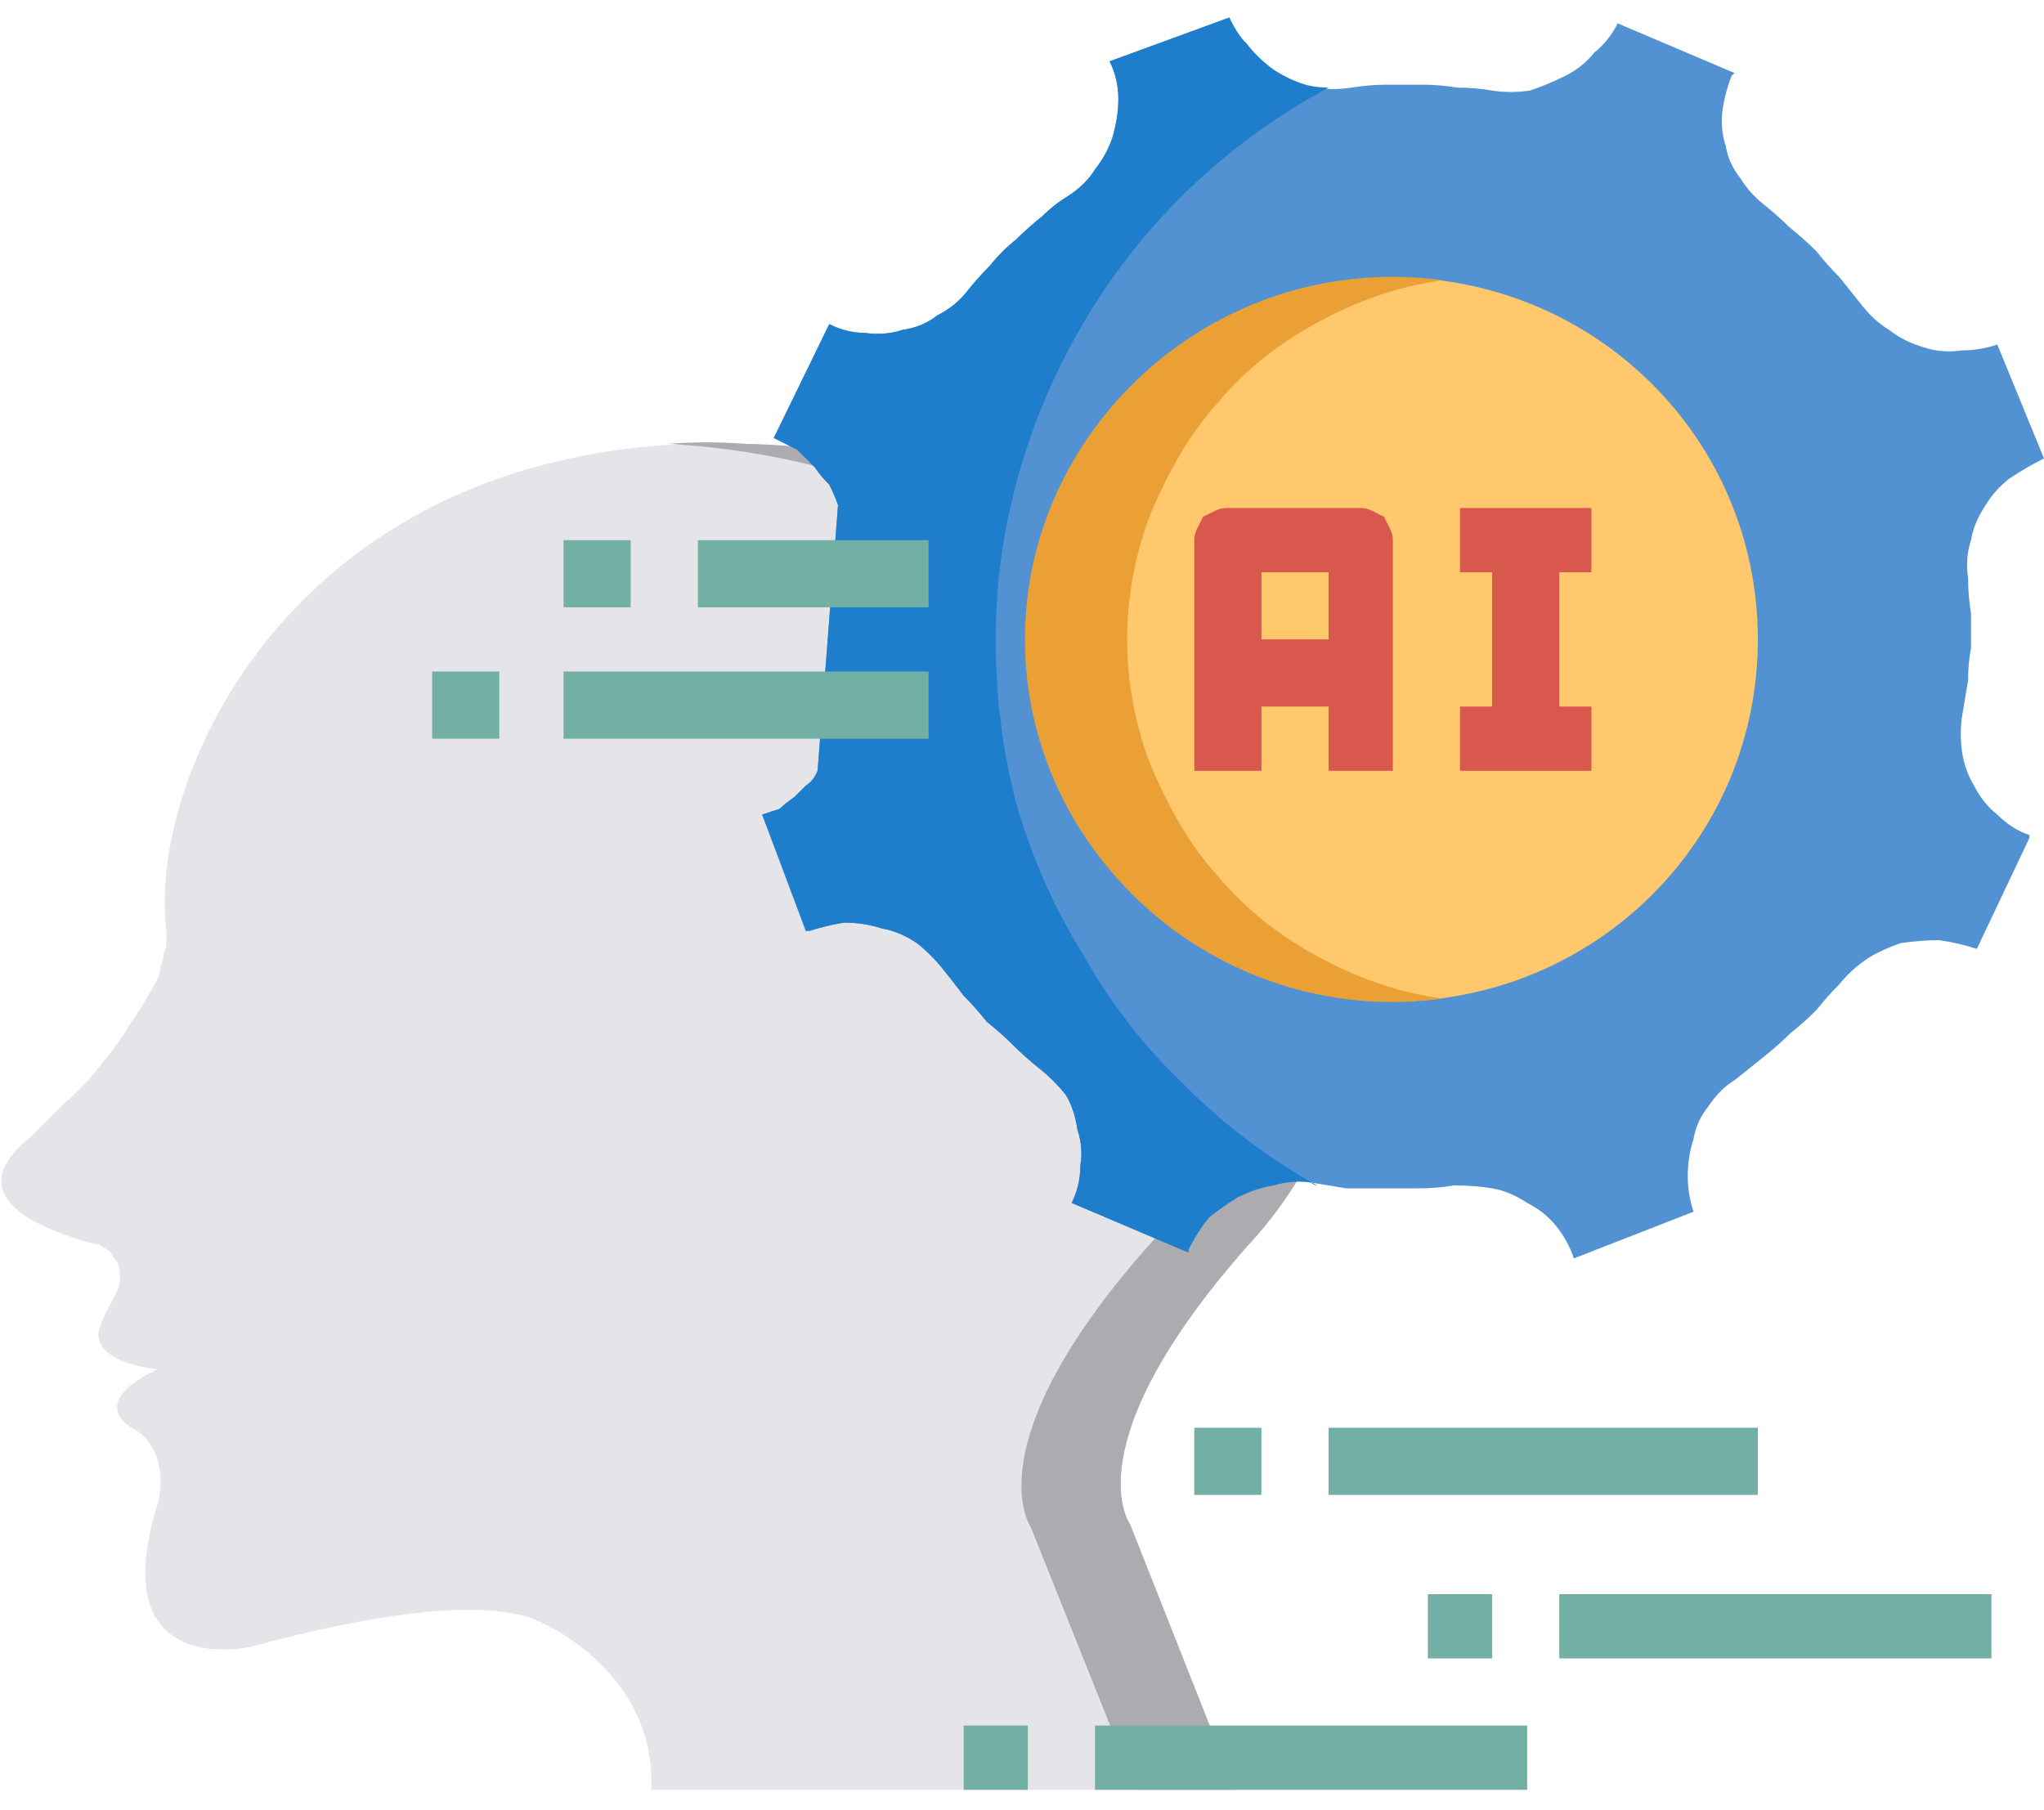
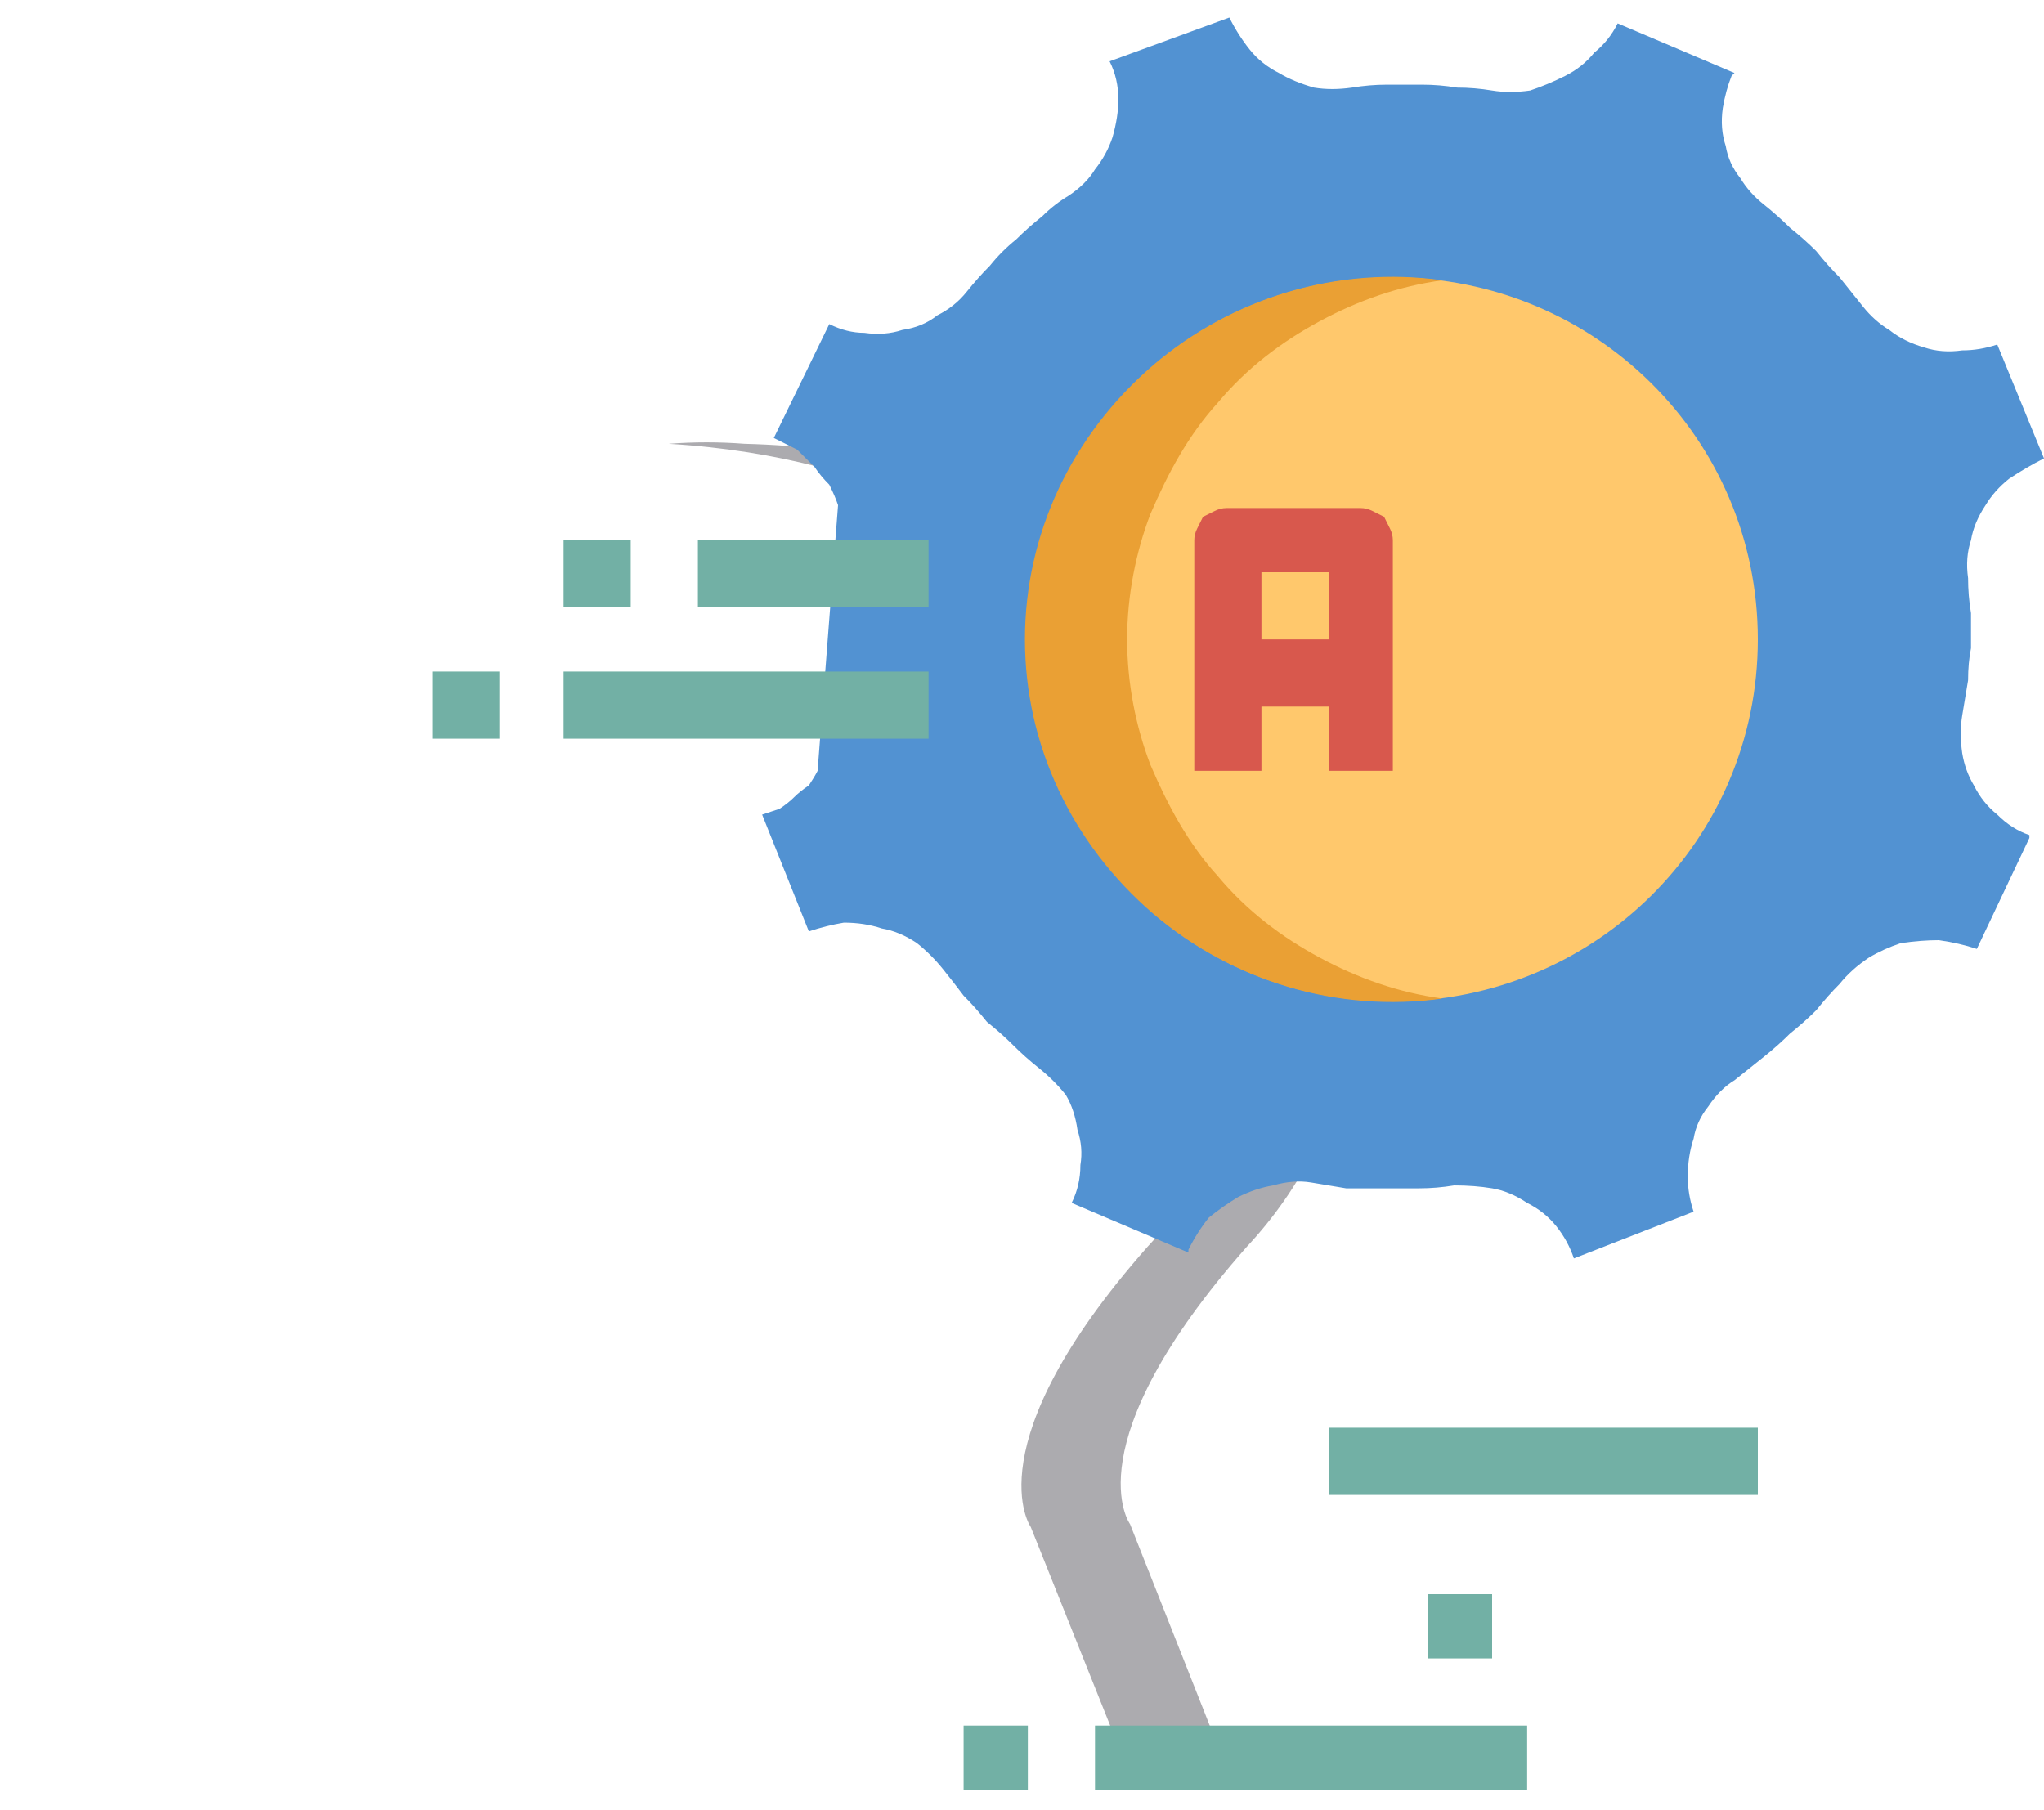
<svg xmlns="http://www.w3.org/2000/svg" version="1.2" viewBox="0 0 70 62" width="70" height="62">
  <style>.a{fill:#e5e4e9}.b{fill:#acabaf}.c{fill:#5292d2}.d{fill:#1f7ecc}.e{fill:#ffc86c}.f{fill:#eaa034}.g{fill:#d8584d}.h{fill:#72b0a5}</style>
-   <path class="a" d="m42.3 61.3l-3.6-9.1c0 0-2-2.7 4-9.5q1.4-1.5 2.3-3.3 0.8-1.7 1.3-3.7 0.4-1.9 0.3-3.9-0.1-2-0.7-3.9c-0.4-1.3-4.6-12.3-20.4-12.7-15.1-0.5-20.5 11.2-19.8 16.7q0 0.2 0 0.4 0 0.2-0.1 0.4 0 0.2-0.1 0.4 0 0.2-0.1 0.4-0.4 0.8-0.9 1.5-0.4 0.7-1 1.4-0.5 0.7-1.2 1.3-0.6 0.6-1.2 1.2c-2.8 2.2 0.7 3.3 2.1 3.7q0.2 0 0.3 0.1 0.2 0.1 0.3 0.2 0.1 0.2 0.2 0.3 0.1 0.2 0.1 0.4c0.1 0.6-0.4 1-0.7 1.9-0.3 1.2 2 1.4 2 1.4 0 0-2.4 1-0.9 2q0.4 0.2 0.6 0.5 0.2 0.3 0.3 0.6 0.1 0.4 0.1 0.8 0 0.3-0.1 0.7c-1.9 6.1 3.2 4.9 3.2 4.9 7-1.9 9.3-1.2 10-0.8 0 0 3.9 1.7 3.7 5.7z" />
  <path class="b" d="m45.9 27.9c0 0-4.6-12.3-20.4-12.7q-1.3-0.1-2.6 0c15.1 0.9 19.6 12.7 19.6 12.7q0.6 1.9 0.7 3.9 0.1 2-0.3 3.9-0.5 2-1.3 3.7-0.9 1.8-2.3 3.3c-6 6.8-4 9.6-4 9.6l3.6 9h3.4l-3.6-9.1c0 0-2-2.7 4-9.5q1.4-1.5 2.3-3.3 0.8-1.7 1.3-3.7 0.4-1.9 0.3-3.9-0.1-2-0.7-3.9z" />
  <path class="c" d="m28 26.4q-0.1 0.2-0.3 0.5-0.3 0.2-0.5 0.4-0.2 0.2-0.5 0.4-0.3 0.1-0.6 0.2l1.6 4q0.6-0.2 1.2-0.3 0.7 0 1.3 0.2 0.6 0.1 1.2 0.5 0.5 0.4 0.9 0.9 0.4 0.5 0.7 0.9 0.4 0.4 0.8 0.9 0.5 0.4 0.9 0.8 0.4 0.4 0.9 0.8 0.5 0.4 0.9 0.9 0.3 0.5 0.4 1.2 0.2 0.6 0.1 1.2 0 0.7-0.3 1.3l4 1.7v-0.1q0.3-0.6 0.7-1.1 0.5-0.4 1-0.7 0.6-0.3 1.2-0.4 0.7-0.2 1.3-0.1 0.6 0.1 1.2 0.2 0.6 0 1.3 0 0.6 0 1.2 0 0.6 0 1.2-0.1 0.7 0 1.3 0.1 0.6 0.1 1.2 0.5 0.6 0.3 1 0.8 0.4 0.5 0.6 1.1l4.1-1.6q-0.2-0.6-0.2-1.2 0-0.7 0.2-1.3 0.1-0.6 0.5-1.1 0.4-0.6 0.9-0.9 0.5-0.4 1-0.8 0.5-0.4 0.9-0.8 0.5-0.4 0.9-0.8 0.4-0.5 0.8-0.9 0.4-0.5 1-0.9 0.5-0.3 1.1-0.5 0.7-0.1 1.3-0.1 0.7 0.1 1.3 0.3 0 0 0 0 0 0 0 0 0 0 0 0 0 0 0 0l1.8-3.8q0 0 0 0 0-0.1 0-0.1 0 0 0 0 0 0 0 0-0.6-0.2-1.1-0.7-0.5-0.4-0.8-1-0.3-0.5-0.4-1.1-0.1-0.7 0-1.3 0.1-0.6 0.2-1.2 0-0.6 0.1-1.1 0-0.6 0-1.2-0.1-0.6-0.1-1.2-0.1-0.7 0.1-1.3 0.1-0.6 0.5-1.2 0.3-0.5 0.8-0.9 0.6-0.4 1.2-0.7l-1.6-3.9q-0.6 0.2-1.2 0.2-0.7 0.1-1.3-0.1-0.7-0.2-1.2-0.6-0.5-0.3-0.9-0.8-0.4-0.5-0.8-1-0.4-0.4-0.8-0.9-0.4-0.4-0.9-0.8-0.4-0.4-0.9-0.8-0.5-0.4-0.8-0.9-0.4-0.5-0.5-1.1-0.2-0.6-0.1-1.3 0.1-0.6 0.3-1.1l0.1-0.1-4-1.7q-0.3 0.6-0.8 1-0.4 0.5-1 0.8-0.6 0.3-1.2 0.5-0.7 0.1-1.3 0-0.6-0.1-1.2-0.1-0.6-0.1-1.2-0.1-0.6 0-1.2 0-0.6 0-1.2 0.1-0.7 0.1-1.3 0-0.7-0.2-1.2-0.5-0.6-0.3-1-0.8-0.4-0.5-0.7-1.1l-4.1 1.5q0.3 0.6 0.3 1.3 0 0.6-0.2 1.3-0.2 0.6-0.6 1.1-0.3 0.5-0.9 0.9-0.5 0.3-0.9 0.7-0.5 0.4-0.9 0.8-0.5 0.4-0.9 0.9-0.4 0.4-0.8 0.9-0.4 0.5-1 0.8-0.5 0.4-1.2 0.5-0.6 0.2-1.3 0.1-0.6 0-1.2-0.3l-1.9 3.9q0.4 0.2 0.8 0.4 0.3 0.3 0.6 0.6 0.2 0.3 0.5 0.6 0.2 0.4 0.3 0.7z" />
-   <path class="d" d="m34.1 21.9q0-2.9 0.8-5.7 0.8-2.8 2.3-5.3 1.5-2.5 3.6-4.5 2.1-2 4.7-3.4-0.6 0-1.1-0.2-0.5-0.2-0.9-0.5-0.5-0.4-0.8-0.8-0.4-0.4-0.6-0.9l-4.1 1.5q0.3 0.6 0.3 1.3 0 0.6-0.2 1.3-0.2 0.6-0.6 1.1-0.3 0.5-0.9 0.9-0.5 0.3-0.9 0.7-0.5 0.4-0.9 0.8-0.5 0.4-0.9 0.9-0.4 0.4-0.8 0.9-0.4 0.5-1 0.8-0.5 0.4-1.2 0.5-0.6 0.2-1.3 0.1-0.6 0-1.2-0.3l-1.9 3.9q0.4 0.2 0.8 0.4 0.3 0.3 0.6 0.6 0.2 0.3 0.5 0.6 0.2 0.4 0.3 0.7l-0.7 9.1q-0.1 0.3-0.4 0.5-0.2 0.2-0.4 0.4-0.3 0.2-0.5 0.4-0.3 0.1-0.6 0.2l1.5 4q0.7-0.2 1.3-0.3 0.7 0 1.3 0.2 0.6 0.1 1.2 0.5 0.5 0.4 0.9 0.9 0.4 0.5 0.7 0.9 0.4 0.4 0.8 0.9 0.5 0.4 0.9 0.8 0.4 0.4 0.9 0.8 0.5 0.4 0.9 0.9 0.3 0.5 0.4 1.2 0.2 0.6 0.1 1.2 0 0.7-0.3 1.3l4 1.7v-0.1q0.3-0.6 0.7-1.1 0.5-0.4 1-0.7 0.6-0.3 1.2-0.4 0.7-0.2 1.3-0.1 0.1 0.1 0.2 0.1-2.5-1.4-4.5-3.4-2.1-2-3.5-4.5-1.5-2.4-2.3-5.2-0.7-2.7-0.7-5.6z" />
  <path fill-rule="evenodd" class="e" d="m47.7 34.3c-6.9 0-12.5-5.5-12.5-12.4 0-6.9 5.6-12.4 12.5-12.4 6.9 0 12.5 5.5 12.5 12.4 0 6.9-5.6 12.4-12.5 12.4z" />
  <path class="f" d="m38.6 21.9c0-1.5 0.3-3 0.8-4.3 0.6-1.4 1.3-2.7 2.3-3.8 1-1.2 2.2-2.1 3.5-2.8 1.3-0.7 2.7-1.2 4.2-1.4-3.6-0.5-7.2 0.6-9.9 2.9-2.8 2.4-4.4 5.8-4.4 9.4 0 3.6 1.6 7 4.4 9.4 2.7 2.3 6.3 3.4 9.9 2.9-1.5-0.2-2.9-0.7-4.2-1.4-1.3-0.7-2.5-1.6-3.5-2.8-1-1.1-1.7-2.4-2.3-3.8-0.5-1.3-0.8-2.8-0.8-4.3z" />
  <path class="g" d="m46.6 17.4h-4.6q-0.2 0-0.4 0.1-0.2 0.1-0.4 0.2-0.1 0.2-0.2 0.4-0.1 0.2-0.1 0.4v7.9h2.3v-2.2h2.3v2.2h2.2v-7.9q0-0.2-0.1-0.4-0.1-0.2-0.2-0.4-0.2-0.1-0.4-0.2-0.2-0.1-0.4-0.1zm-3.4 4.5v-2.3h2.3v2.3z" />
-   <path class="g" d="m54.5 19.6v-2.2h-4.5v2.2h1.1v4.6h-1.1v2.2h4.5v-2.2h-1.1v-4.6z" />
  <path fill-rule="evenodd" class="h" d="m60.2 48.9v2.3h-14.7v-2.3z" />
-   <path fill-rule="evenodd" class="h" d="m43.2 48.9v2.3h-2.3v-2.3z" />
-   <path fill-rule="evenodd" class="h" d="m68.2 54.6v2.2h-14.8v-2.2z" />
+   <path fill-rule="evenodd" class="h" d="m68.2 54.6v2.2v-2.2z" />
  <path fill-rule="evenodd" class="h" d="m51.1 54.6v2.2h-2.2v-2.2z" />
  <path fill-rule="evenodd" class="h" d="m52.3 59.1v2.2h-14.8v-2.2z" />
  <path fill-rule="evenodd" class="h" d="m35.2 59.1v2.2h-2.2v-2.2z" />
  <path fill-rule="evenodd" class="h" d="m21.6 18.5v2.3h-2.3v-2.3z" />
  <path fill-rule="evenodd" class="h" d="m31.8 18.5v2.3h-7.9v-2.3z" />
  <path fill-rule="evenodd" class="h" d="m17.1 23v2.3h-2.3v-2.3z" />
  <path fill-rule="evenodd" class="h" d="m31.8 23v2.3h-12.5v-2.3z" />
</svg>